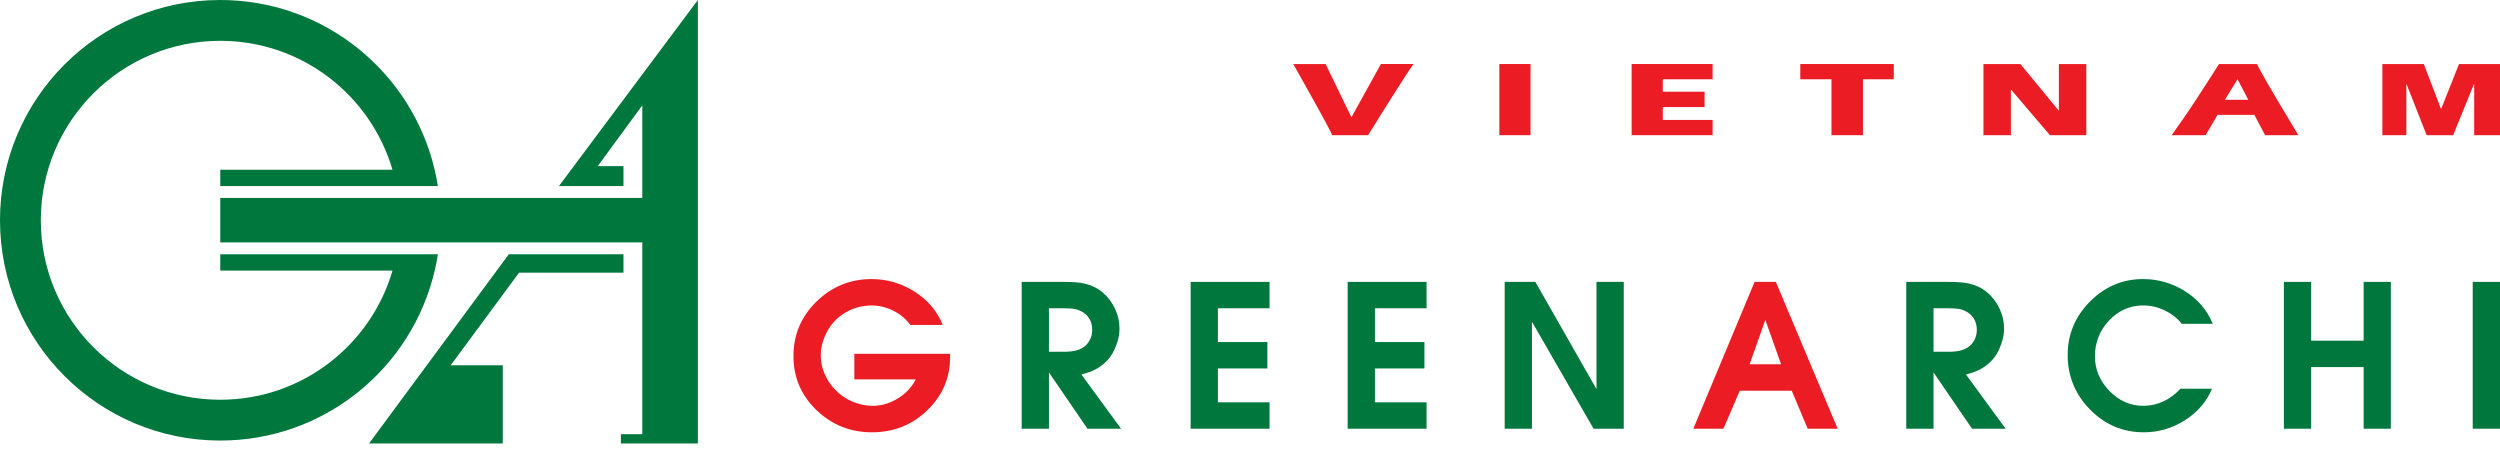
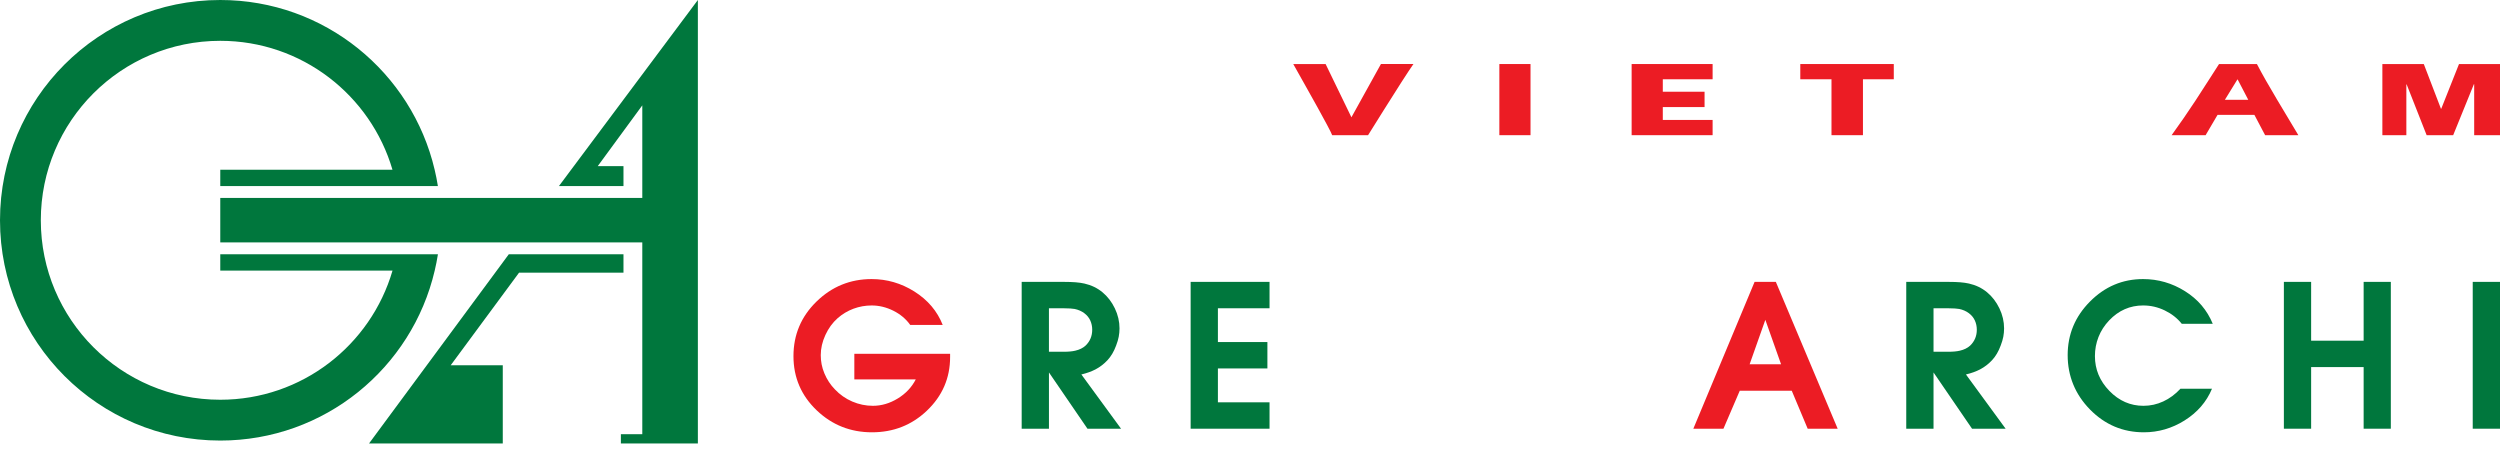
<svg xmlns="http://www.w3.org/2000/svg" width="300" height="54" viewBox="0 0 300 54" fill="none">
  <g clip-path="url(#clip0_13_468)">
    <path d="M52.165 32.471C52.315 31.827 52.449 31.175 52.551 30.514H26.433V32.471H47.103C44.492 41.425 36.229 47.969 26.433 47.969C14.54 47.969 4.898 38.327 4.898 26.433C4.898 14.54 14.54 4.898 26.433 4.898C36.221 4.898 44.478 11.43 47.098 20.372H26.433V22.33H52.547C52.444 21.668 52.311 21.016 52.159 20.372C49.419 8.696 38.944 0 26.433 0C11.834 0 0 11.834 0 26.433C0 41.032 11.834 52.867 26.433 52.867C38.954 52.867 49.432 44.159 52.165 32.471Z" fill="#00773D" />
    <path d="M67.072 22.328H74.817V19.937H71.727L77.075 12.644V23.755H52.732H47.796H26.433V29.087H47.799H52.732H77.075V52.101H74.506V53.213H83.744V0L67.072 22.328Z" fill="#00773D" />
    <path d="M74.817 32.719V30.514H63.914H61.054L59.426 32.719L44.286 53.213H60.333V43.834H54.082L62.287 32.719H74.817Z" fill="#00773D" />
    <path d="M113.133 38.996H109.231C108.718 38.275 108.041 37.704 107.198 37.285C106.356 36.865 105.489 36.656 104.595 36.656C103.841 36.656 103.116 36.787 102.416 37.046C101.718 37.306 101.085 37.685 100.518 38.181C99.904 38.725 99.414 39.398 99.045 40.202C98.676 41.006 98.491 41.811 98.491 42.619C98.491 42.992 98.526 43.357 98.595 43.719C98.664 44.08 98.776 44.442 98.928 44.807C99.08 45.173 99.26 45.513 99.47 45.832C99.68 46.151 99.916 46.446 100.18 46.717C100.778 47.353 101.474 47.842 102.27 48.184C103.066 48.526 103.891 48.697 104.745 48.697C105.77 48.697 106.762 48.407 107.72 47.825C108.679 47.242 109.402 46.478 109.891 45.53H102.52V42.456H114.013V42.84C114.013 45.371 113.081 47.523 111.217 49.292C109.4 51.017 107.208 51.876 104.637 51.876C102.066 51.876 99.862 51.003 98.022 49.257C96.151 47.478 95.216 45.305 95.216 42.736C95.216 40.167 96.137 37.983 97.982 36.185C99.826 34.389 102.028 33.489 104.591 33.489C106.423 33.489 108.127 33.981 109.704 34.967C111.335 35.992 112.475 37.337 113.127 38.998L113.133 38.996Z" fill="#EC1C24" />
    <path d="M131.453 44.331C131.997 44.044 132.48 43.673 132.903 43.219C133.326 42.765 133.67 42.181 133.934 41.467C134.082 41.086 134.185 40.733 134.247 40.408C134.309 40.081 134.341 39.748 134.341 39.406C134.341 38.583 134.155 37.783 133.782 37.006C133.409 36.229 132.914 35.585 132.297 35.073C131.68 34.562 130.955 34.212 130.126 34.025C129.822 33.956 129.47 33.906 129.066 33.873C128.663 33.843 128.213 33.827 127.715 33.827H122.601V51.447H125.874V44.692L130.497 51.447H134.528L129.765 44.936C130.409 44.782 130.972 44.58 131.453 44.331ZM127.655 42.211H125.872V36.994H127.678C127.972 36.994 128.226 37.002 128.436 37.017C128.645 37.033 128.82 37.052 128.959 37.075C129.401 37.167 129.786 37.337 130.113 37.581C130.439 37.825 130.68 38.119 130.834 38.46C130.989 38.802 131.066 39.171 131.066 39.567C131.066 40.329 130.799 40.965 130.263 41.477C129.951 41.763 129.54 41.965 129.028 42.083C128.678 42.167 128.22 42.211 127.653 42.211H127.655Z" fill="#00773D" />
    <path d="M142.877 51.445H152.344V48.278H146.148V44.213H152.088V41.046H146.148V36.992H152.344V33.825H142.877V51.445Z" fill="#00773D" />
-     <path d="M161.719 51.445H171.187V48.278H164.992V44.213H170.932V41.046H164.992V36.992H171.187V33.825H161.719V51.445Z" fill="#00773D" />
-     <path d="M191.579 33.825V46.694L184.242 33.825H180.562V51.445H183.835V38.611L191.229 51.445H194.852V33.825H191.579Z" fill="#00773D" />
    <path d="M203.201 51.445L210.551 33.825H213.101L220.52 51.445H216.922L215.012 46.892H208.77L206.814 51.445H203.205H203.201ZM209.955 43.713H213.728L211.841 38.379L209.955 43.713Z" fill="#EC1C24" />
    <path d="M237.601 44.331C238.146 44.044 238.628 43.673 239.051 43.219C239.474 42.765 239.819 42.181 240.082 41.467C240.23 41.086 240.334 40.733 240.397 40.408C240.459 40.081 240.49 39.748 240.49 39.406C240.49 38.583 240.303 37.783 239.93 37.006C239.557 36.229 239.063 35.585 238.446 35.073C237.828 34.562 237.105 34.212 236.274 34.025C235.971 33.956 235.619 33.906 235.215 33.873C234.811 33.843 234.361 33.827 233.863 33.827H228.75V51.447H232.023V44.692L236.646 51.447H240.676L235.913 44.936C236.557 44.782 237.121 44.58 237.601 44.331ZM233.805 42.211H232.023V36.994H233.828C234.125 36.994 234.377 37.002 234.586 37.017C234.796 37.033 234.971 37.052 235.109 37.075C235.551 37.167 235.936 37.337 236.263 37.581C236.588 37.825 236.83 38.119 236.984 38.46C237.14 38.802 237.217 39.171 237.217 39.567C237.217 40.329 236.949 40.965 236.413 41.477C236.101 41.763 235.692 41.965 235.178 42.083C234.828 42.167 234.371 42.211 233.805 42.211Z" fill="#00773D" />
    <path d="M257.191 36.656C258.083 36.656 258.943 36.854 259.766 37.25C260.589 37.646 261.271 38.181 261.815 38.858H265.531C264.856 37.212 263.742 35.906 262.194 34.939C260.646 33.971 258.969 33.489 257.17 33.489C254.708 33.489 252.585 34.387 250.799 36.185C249.012 37.983 248.12 40.127 248.12 42.619C248.12 45.111 249.016 47.326 250.804 49.145C252.595 50.967 254.747 51.876 257.262 51.876C259 51.876 260.623 51.407 262.131 50.467C263.683 49.495 264.786 48.222 265.438 46.648H261.654C261.033 47.315 260.346 47.825 259.592 48.172C258.839 48.521 258.048 48.697 257.216 48.697C255.647 48.697 254.285 48.101 253.127 46.909C251.97 45.717 251.391 44.327 251.391 42.734C251.391 41.142 251.96 39.644 253.099 38.448C254.235 37.252 255.6 36.654 257.191 36.654V36.656Z" fill="#00773D" />
    <path d="M283.637 40.883H277.336V33.825H274.065V51.445H277.336V44.05H283.637V51.445H286.899V33.825H283.637V40.883Z" fill="#00773D" />
    <path d="M300 33.825H296.727V51.445H300V33.825Z" fill="#00773D" />
    <path d="M162.171 14.076L159.073 7.684H155.19C155.694 8.58 156.209 9.498 156.736 10.436C157.263 11.374 157.723 12.197 158.117 12.907C158.509 13.617 158.884 14.305 159.242 14.974C159.6 15.643 159.803 16.059 159.859 16.22H164.17C164.661 15.434 165.29 14.428 166.057 13.201C166.826 11.974 167.53 10.863 168.17 9.867C168.811 8.871 169.291 8.142 169.613 7.682H165.713L162.171 14.074V14.076Z" fill="#EC1C24" />
    <path d="M183.662 7.684H179.922V16.222H183.662V7.684Z" fill="#EC1C24" />
    <path d="M195.796 16.222H205.513V14.393H199.536V12.849H204.547V11.007H199.536V9.513H205.513V7.684H195.796V16.222Z" fill="#EC1C24" />
    <path d="M216.035 9.513H219.779V16.222H223.554V9.513H227.254V7.684H216.035V9.513Z" fill="#EC1C24" />
-     <path d="M247.064 13.257H247.03L242.451 7.684H238.013V16.222H241.307V10.776H241.342L245.995 16.222H250.358V7.684H247.064V13.257Z" fill="#EC1C24" />
    <path d="M273.167 11.815C272.69 11.013 272.267 10.292 271.902 9.649C271.536 9.007 271.179 8.353 270.829 7.684H266.285C266.238 7.757 265.863 8.34 265.163 9.432C264.463 10.524 263.892 11.409 263.45 12.084C263.008 12.759 262.542 13.447 262.058 14.151C261.573 14.855 261.085 15.545 260.593 16.224H264.673L266.106 13.784H270.527L271.815 16.224H275.803C275.415 15.568 274.999 14.87 274.551 14.13C274.103 13.39 273.642 12.619 273.165 11.817L273.167 11.815ZM266.985 11.978L268.486 9.538H268.521L269.792 11.978H266.983H266.985Z" fill="#EC1C24" />
    <path d="M295.081 7.684L292.949 13.051H292.914L290.856 7.684H285.884V16.222H288.762V10.124H288.797L291.197 16.222H294.381L296.868 10.1H296.902V16.222H300V7.684H295.081Z" fill="#EC1C24" />
  </g>
  <defs>
    <clipPath id="clip0_13_468">
      <rect width="300" height="53.213" fill="white" />
    </clipPath>
  </defs>
</svg>